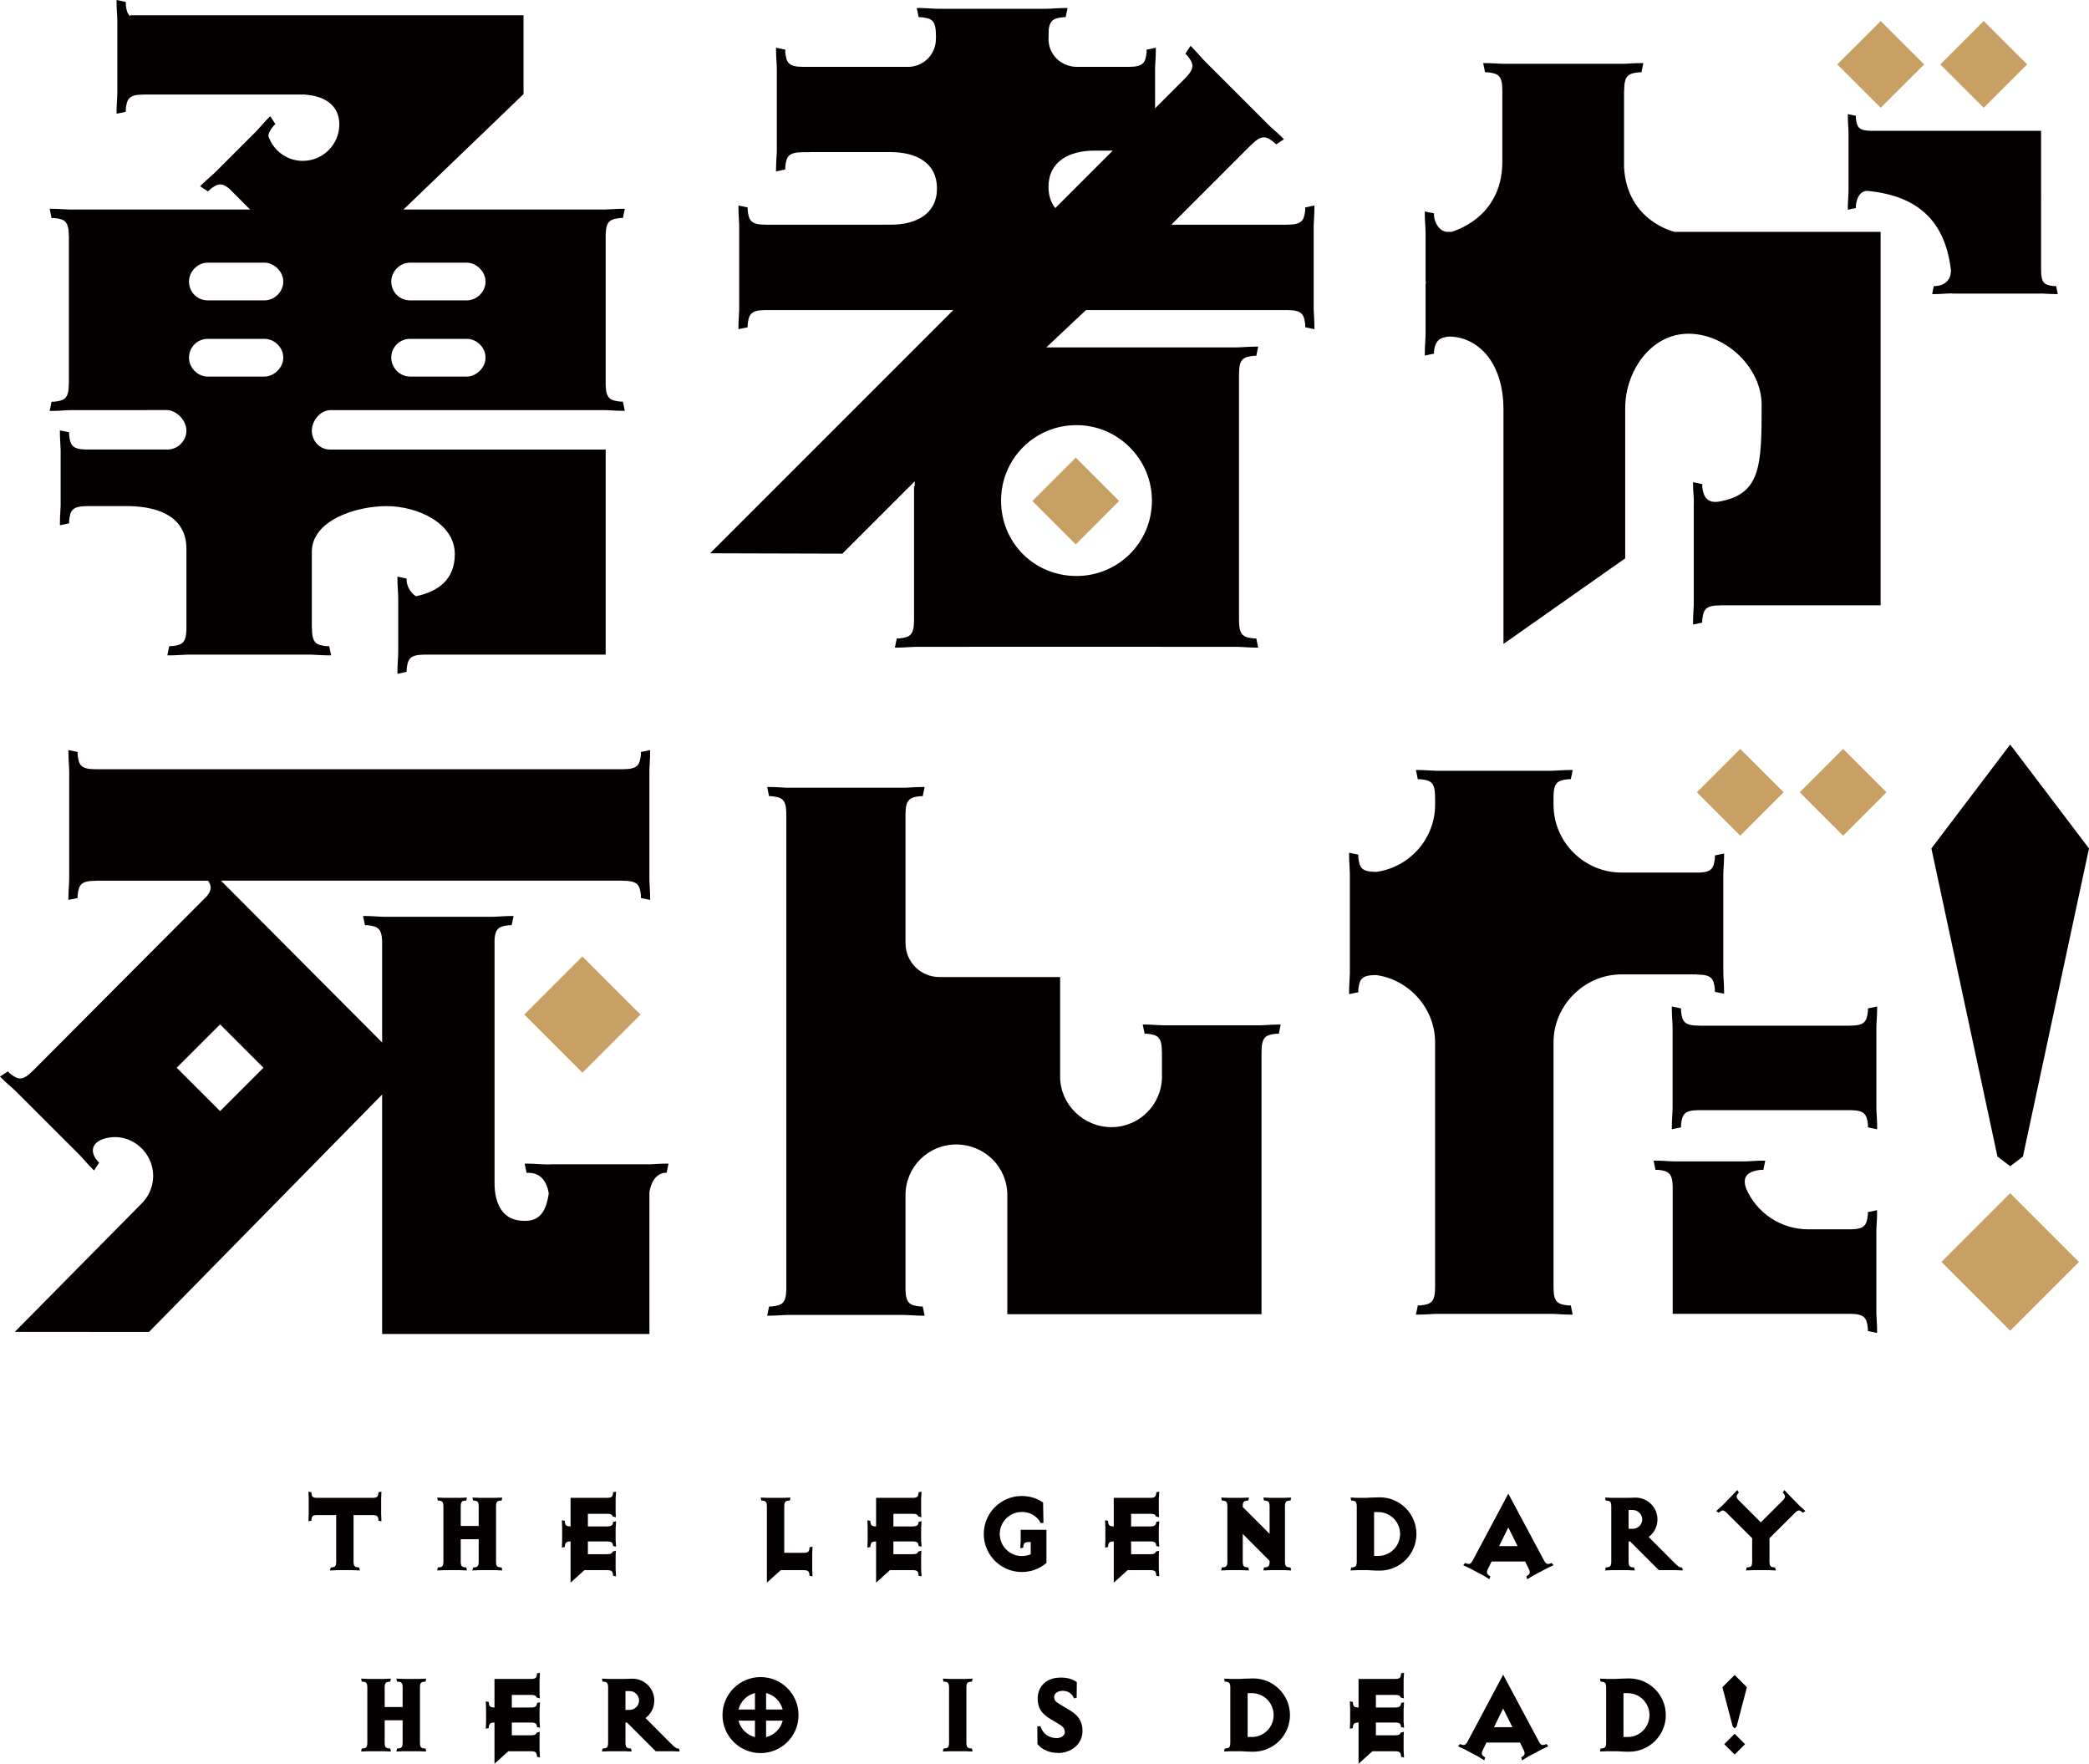
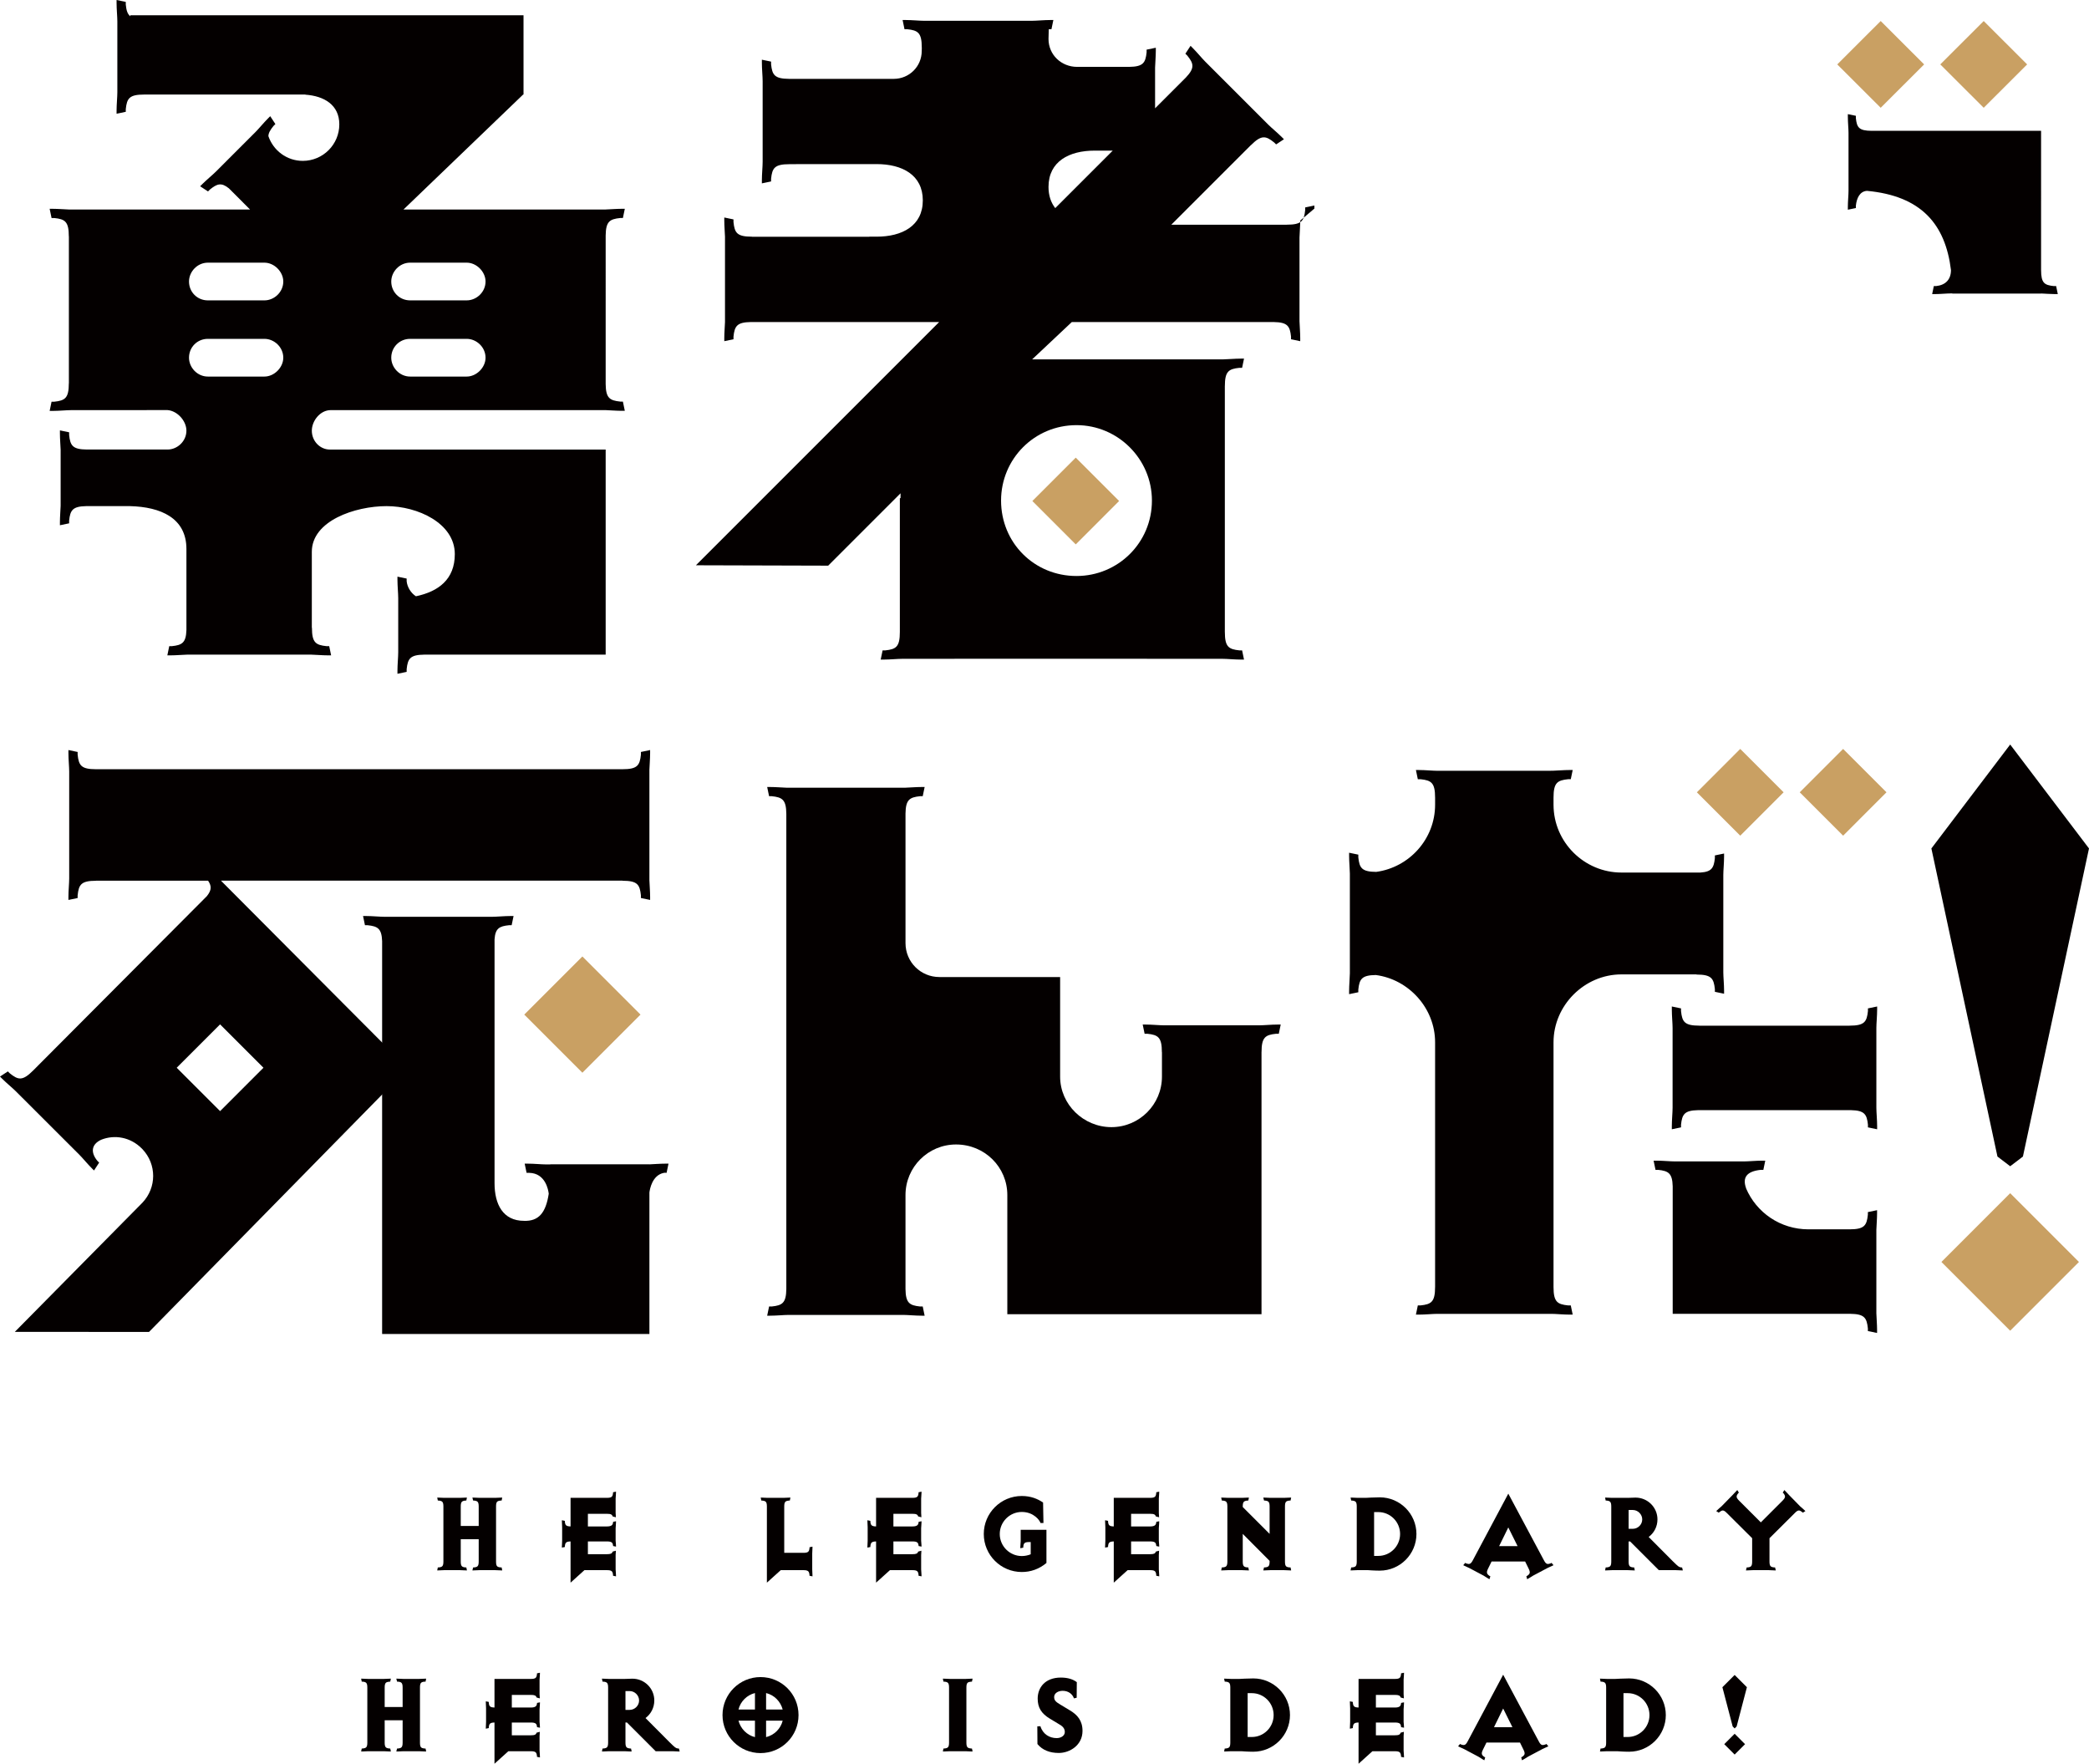
<svg xmlns="http://www.w3.org/2000/svg" viewBox="0 0 254.641 214.986">
  <defs>
    <style>.d{fill:#040000;}.e{fill:#c9a063;}</style>
  </defs>
  <g id="a" />
  <g id="b">
    <g id="c">
      <g>
        <g>
          <g>
            <g>
              <polygon class="e" points="229.25 13.137 223.955 7.851 229.25 2.563 234.544 7.851 229.25 13.137" />
              <polygon class="e" points="241.807 13.137 236.512 7.851 241.807 2.563 247.101 7.851 241.807 13.137" />
              <g>
                <path class="d" d="M250.636,34.871h-.287c-1.14-.121-1.548-.366-1.548-1.953h-.001V15.947h-20.648c-1.562-.005-1.808-.414-1.929-1.546v-.285l-.978-.203v.326c0,.651,.082,1.464,.082,1.952v7.093c0,.487-.082,1.302-.082,1.952v.326l.978-.203v-.285c.101-.941,.479-1.745,1.348-1.811,6.616,.615,9.56,4.057,10.245,9.658-.002,1.157-.666,1.828-1.806,1.949h-.284l-.204,.978h.327c.651,0,1.467-.082,1.954-.082h.176v.017h10.822v-.009c.49,.017,1.155,.075,1.712,.075h.326l-.203-.978Z" />
-                 <path class="d" d="M197.965,20.418V11.056h.017c0-1.822,.468-2.103,1.776-2.243h.327l.233-1.122h-.374c-.646,0-1.417,.068-1.979,.087v-.002h-14.838c-.562-.019-1.324-.085-1.963-.085h-.374l.233,1.122h.328c1.308,.14,1.776,.421,1.776,2.243v8.675c0,6.976-6.223,8.531-6.228,8.532-.185-.013-.365-.002-.446-.002-.832,.004-1.54-.862-1.653-1.925v-.328l-1.122-.233v.375c0,.747,.094,1.683,.094,2.242v5.843c0,.062,.014,.14,.036,.228-.022,.088-.036,.166-.036,.228v6.033c0,.56-.094,1.494-.094,2.241v.375l1.122-.233v-.327c.125-1.18,.679-1.672,1.847-1.758,3.194,.015,6.62,2.773,6.62,8.936v28.534l14.838-10.434v-18.301c0-4.506,3.118-9.079,7.715-9.079s8.917,4.171,8.917,8.677c0,7.363-.07,10.919-5.236,11.791-1.371,.208-1.872-.575-2.003-1.81v-.327l-1.122-.233v.375c0,.748,.094,1.261,.094,1.82v.402h-.007v12.366c-.017,.565-.087,1.356-.087,2.014v.375l1.122-.234v-.327c.139-1.308,.421-1.776,2.243-1.776v-.005h19.5V28.263h-25.102s-5.785-1.26-6.173-7.845Z" />
              </g>
            </g>
            <g>
              <rect class="e" x="127.391" y="57.331" width="7.477" height="7.477" transform="translate(-4.774 110.614) rotate(-45.002)" />
-               <path class="d" d="M160.218,25.425v-.374l-1.122,.233v.328c-.139,1.308-.421,1.776-2.243,1.776v.007h-14.08l9.7-9.7,.005,.005c1.289-1.289,1.819-1.157,2.842-.33,.099,.099,.231,.231,.231,.231l.958-.629-.264-.264c-.529-.529-1.256-1.123-1.651-1.518l-7.687-7.687c-.396-.396-.99-1.124-1.519-1.653l-.264-.264-.63,.959s.134,.133,.233,.232c.787,.975,.929,1.509-.172,2.67l-3.755,3.755v-4.961c.015-.567,.089-1.377,.089-2.049v-.374l-1.122,.233v.328c-.136,1.281-.419,1.752-2.141,1.772h-6.326c-1.928,0-3.491-1.471-3.491-3.402l.031-1.188c.14-1.117,.641-1.345,1.728-1.461h.327l.233-1.122h-.374c-.747,0-1.682,.094-2.241,.094h-13.146c-.56,0-1.495-.094-2.242-.094h-.374l.232,1.122h.329c1.308,.139,1.776,.421,1.776,2.243h.005l-.011,.406c0,1.93-1.563,3.402-3.401,3.402h-12.775c-1.767-.011-2.049-.481-2.187-1.774v-.328l-1.122-.233v.374c0,.747,.094,1.682,.094,2.242v9.841c0,.56-.094,1.495-.094,2.242v.374l1.122-.233v-.328c.139-1.308,.421-1.776,2.243-1.776v-.003h.793v-.008h9.83c3.108,0,5.629,1.315,5.629,4.423s-2.521,4.423-5.629,4.423h-.892v.008h-14.313v-.007c-1.822,0-2.104-.468-2.243-1.776v-.328l-1.122-.233v.374c0,.642,.066,1.407,.086,1.969h0v10.397c-.02,.562-.086,1.322-.086,1.96v.374l1.122-.233v-.328c.135-1.266,.416-1.74,2.084-1.77h22.984l-29.649,29.648,16.123,.046,8.82-8.82v.594c-.026,0-.057-.001-.084-.001v16.312h0c0,1.822-.467,2.104-1.775,2.243h-.328l-.233,1.122h.375c.748,0,1.683-.094,2.242-.094h6.354c.01,0,.028-.006,.039-.007h23.434c.011,0,.029,.007,.039,.007h9.189c.56,0,1.495,.094,2.242,.094h.374l-.233-1.122h-.328c-1.308-.139-1.775-.421-1.775-2.243h-.002v-29.957h.002c0-1.822,.467-2.104,1.775-2.243h.328l.233-1.122h-.374c-.717,0-1.597,.085-2.163,.092h-23.288l4.832-4.548h24.639c1.668,.03,1.95,.504,2.084,1.77v.328l1.122,.233v-.374c0-.676-.074-1.492-.089-2.058v-10.209c.015-.567,.089-1.382,.089-2.059Zm-19.803,35.591c0,5.149-4.138,9.194-9.195,9.194-5.149,0-9.194-4.045-9.194-9.194,0-5.057,4.045-9.194,9.194-9.194,5.058,0,9.195,4.137,9.195,9.194Zm-12.606-38.234c0-3.109,2.521-4.423,5.63-4.423h2.202l-7.01,7.009c-.518-.664-.822-1.517-.822-2.586Z" />
+               <path class="d" d="M160.218,25.425v-.374l-1.122,.233v.328c-.139,1.308-.421,1.776-2.243,1.776v.007h-14.08l9.7-9.7,.005,.005c1.289-1.289,1.819-1.157,2.842-.33,.099,.099,.231,.231,.231,.231l.958-.629-.264-.264c-.529-.529-1.256-1.123-1.651-1.518l-7.687-7.687c-.396-.396-.99-1.124-1.519-1.653l-.264-.264-.63,.959s.134,.133,.233,.232c.787,.975,.929,1.509-.172,2.67l-3.755,3.755v-4.961c.015-.567,.089-1.377,.089-2.049v-.374l-1.122,.233v.328c-.136,1.281-.419,1.752-2.141,1.772h-6.326c-1.928,0-3.491-1.471-3.491-3.402l.031-1.188h.327l.233-1.122h-.374c-.747,0-1.682,.094-2.241,.094h-13.146c-.56,0-1.495-.094-2.242-.094h-.374l.232,1.122h.329c1.308,.139,1.776,.421,1.776,2.243h.005l-.011,.406c0,1.93-1.563,3.402-3.401,3.402h-12.775c-1.767-.011-2.049-.481-2.187-1.774v-.328l-1.122-.233v.374c0,.747,.094,1.682,.094,2.242v9.841c0,.56-.094,1.495-.094,2.242v.374l1.122-.233v-.328c.139-1.308,.421-1.776,2.243-1.776v-.003h.793v-.008h9.83c3.108,0,5.629,1.315,5.629,4.423s-2.521,4.423-5.629,4.423h-.892v.008h-14.313v-.007c-1.822,0-2.104-.468-2.243-1.776v-.328l-1.122-.233v.374c0,.642,.066,1.407,.086,1.969h0v10.397c-.02,.562-.086,1.322-.086,1.96v.374l1.122-.233v-.328c.135-1.266,.416-1.74,2.084-1.77h22.984l-29.649,29.648,16.123,.046,8.82-8.82v.594c-.026,0-.057-.001-.084-.001v16.312h0c0,1.822-.467,2.104-1.775,2.243h-.328l-.233,1.122h.375c.748,0,1.683-.094,2.242-.094h6.354c.01,0,.028-.006,.039-.007h23.434c.011,0,.029,.007,.039,.007h9.189c.56,0,1.495,.094,2.242,.094h.374l-.233-1.122h-.328c-1.308-.139-1.775-.421-1.775-2.243h-.002v-29.957h.002c0-1.822,.467-2.104,1.775-2.243h.328l.233-1.122h-.374c-.717,0-1.597,.085-2.163,.092h-23.288l4.832-4.548h24.639c1.668,.03,1.95,.504,2.084,1.77v.328l1.122,.233v-.374c0-.676-.074-1.492-.089-2.058v-10.209c.015-.567,.089-1.382,.089-2.059Zm-19.803,35.591c0,5.149-4.138,9.194-9.195,9.194-5.149,0-9.194-4.045-9.194-9.194,0-5.057,4.045-9.194,9.194-9.194,5.058,0,9.195,4.137,9.195,9.194Zm-12.606-38.234c0-3.109,2.521-4.423,5.63-4.423h2.202l-7.01,7.009c-.518-.664-.822-1.517-.822-2.586Z" />
            </g>
            <path class="d" d="M75.601,48.949c-1.278-.136-1.75-.418-1.772-2.129V28.703c.021-1.711,.494-1.993,1.772-2.129h.328l.233-1.123h-.374c-.664,0-1.462,.071-2.028,.088h-24.577l14.582-14.015h.049v-.047h.001V1.861H15.892v.124c-.364-.276-.487-.729-.56-1.424V.233l-1.122-.233V.374c0,.748,.094,1.682,.094,2.242V11.246c0,.56-.094,1.495-.094,2.242v.374l1.122-.233v-.328c.139-1.308,.421-1.776,2.243-1.776h19.658l-.015,.015c2.314,.159,4.143,1.262,4.143,3.617,0,2.459-1.994,4.452-4.453,4.452-1.953,0-3.593-1.265-4.192-3.014,.008-.392,.234-.763,.621-1.242,.099-.099,.231-.231,.231-.231l-.629-.958-.265,.265c-.528,.529-1.123,1.256-1.518,1.651l-4.842,4.842c-.396,.396-1.124,.99-1.653,1.518l-.265,.265,.958,.629s.134-.133,.233-.232c.871-.703,1.388-.894,2.316-.143l2.58,2.581H8.454c-.566-.017-1.363-.088-2.028-.088h-.374l.233,1.123h.328c1.308,.139,1.776,.421,1.776,2.243h.007v17.904h-.007c0,1.822-.468,2.104-1.776,2.243h-.328l-.233,1.122h.374c.748,0,1.682-.094,2.242-.094h9.189c.008,0,.022-.005,.031-.005h2.537c1.195,.092,2.298,1.313,2.298,2.508,0,1.287-1.104,2.299-2.298,2.299H10.595c-1.749-.014-2.032-.485-2.169-1.774v-.327l-1.122-.233v.374c0,.652,.068,1.432,.087,1.995v6.822c-.018,.564-.087,1.344-.087,1.996v.375l1.122-.234v-.328c.135-1.266,.416-1.739,2.084-1.769h5.318c3.77,.091,6.896,1.451,6.896,5.222v9.885c-.052,1.556-.533,1.831-1.766,1.962h-.328l-.232,1.122h.374c.681,0,1.505-.075,2.071-.089h15.074c.567,.014,1.39,.089,2.071,.089h.374l-.233-1.122h-.328c-1.308-.139-1.776-.421-1.776-2.243h-.015v-9.26c0-3.769,5.256-5.565,9.117-5.565,3.77,0,8.313,2.079,8.313,5.849,0,3.092-2.006,4.562-4.74,5.139-.617-.395-1.054-1.115-1.13-1.831v-.328l-1.122-.233v.374c0,.748,.094,1.683,.094,2.243v6.606c0,.56-.094,1.495-.094,2.243v.374l1.122-.232v-.329c.136-1.283,.419-1.754,2.149-1.772h22.11v-24.998H40.217c-1.195,0-2.206-1.012-2.206-2.299,0-1.195,1.011-2.508,2.299-2.508h33.52c.561,.019,1.321,.084,1.958,.084h.374l-.233-1.122h-.328ZM25.337,32.017h6.896c1.195,0,2.298,1.104,2.298,2.299,0,1.287-1.104,2.298-2.298,2.298h-6.896c-1.287,0-2.298-1.011-2.298-2.298,0-1.195,1.011-2.299,2.298-2.299Zm0,9.286h6.896c1.195,0,2.298,1.012,2.298,2.299,0,1.195-1.104,2.298-2.298,2.298h-6.896c-1.287,0-2.298-1.104-2.298-2.298,0-1.287,1.011-2.299,2.298-2.299Zm31.551,4.597h-6.896c-1.287,0-2.299-1.104-2.299-2.298,0-1.287,1.012-2.299,2.299-2.299h6.896c1.196,0,2.298,1.012,2.298,2.299,0,1.195-1.103,2.298-2.298,2.298Zm0-9.287h-6.896c-1.287,0-2.299-1.011-2.299-2.298,0-1.195,1.012-2.299,2.299-2.299h6.896c1.196,0,2.298,1.104,2.298,2.299,0,1.287-1.103,2.298-2.298,2.298Z" />
            <g>
              <path class="d" d="M49.414,129.915l-7.407-7.433-14.894-14.954c-.056-.059-.11-.115-.171-.182h48.941v.011c1.823,0,2.104,.468,2.243,1.777v.327l1.122,.234v-.375c0-.664-.071-1.461-.088-2.027v-13.466c.017-.566,.088-1.364,.088-2.027v-.374l-1.122,.233v.327c-.139,1.308-.421,1.777-2.243,1.777H11.706c-1.822,0-2.104-.468-2.243-1.777v-.327l-1.122-.234v.375c0,.747,.094,1.682,.094,2.242v13.037c0,.56-.094,1.496-.094,2.242v.374l1.122-.232v-.328c.139-1.308,.421-1.777,2.243-1.777v-.011h13.657c.429,.636,.46,1.125-.145,1.884l-21.186,21.264h0c-1.288,1.289-1.818,1.159-2.842,.331-.099-.098-.231-.231-.231-.231l-.959,.63,.265,.264c.529,.529,1.257,1.124,1.653,1.519l7.757,7.748c.396,.396,.991,1.123,1.519,1.651l.265,.265,.628-.958s-.133-.134-.232-.233c-.819-1.013-.73-1.989,.476-2.553,1.652-.661,3.573-.314,4.937,1.051l.092,.091c1.747,1.84,1.747,4.689,0,6.529l-15.552,15.743,16.356,.011,29.396-29.936c.801-.767,1.31-.948,1.855-.736m-22.587,3.755l-5.287-5.287,5.287-5.287,5.287,5.287-5.287,5.287Z" />
              <rect class="e" x="65.981" y="118.662" width="10.02" height="10.02" transform="translate(-66.658 86.424) rotate(-45.001)" />
            </g>
            <g>
              <g>
                <path class="d" d="M206.794,118.791c1.823,0,2.104,.468,2.243,1.777v.327l1.122,.234v-.375c0-.747-.094-1.682-.094-2.242v-11.857c0-.56,.094-1.495,.094-2.242v-.374l-1.122,.232v.328c-.126,1.183-.381,1.675-1.776,1.759h-9.618c-4.505,0-8.274-3.678-8.274-8.275v-.859c0-1.822,.468-2.104,1.776-2.243h.327l.234-1.122h-.375c-.676,0-1.492,.074-2.058,.089l-.896,.006h-13.166c-.56,0-1.495-.094-2.242-.094h-.374l.232,1.122h.329c1.308,.139,1.776,.421,1.776,2.243h.001v.859c0,4.217-3.176,7.652-7.178,8.193-1.762-.012-2.045-.482-2.182-1.774v-.327l-1.122-.233v.374c0,.721,.086,1.607,.092,2.172v12.147c-.006,.566-.092,1.453-.092,2.172v.374l1.122-.233v-.327c.136-1.28,.418-1.753,2.136-1.773,4.024,.532,7.224,4.049,7.224,8.198v29.832h-.002c0,1.822-.468,2.105-1.776,2.243h-.327l-.233,1.122h.375c.748,0,1.683-.094,2.241-.094h13.878c.56,0,1.495,.094,2.242,.094h.374l-.233-1.122h-.328c-1.303-.138-1.771-.421-1.775-2.223v-29.851c0-4.505,3.769-8.275,8.274-8.275h9.151v.021Z" />
                <path class="d" d="M228.816,123.058v-.375l-1.122,.234v.327c-.138,1.308-.421,1.776-2.243,1.776v.003h-18.297v-.003c-1.822,0-2.105-.468-2.243-1.776v-.327l-1.122-.234v.375c0,.747,.093,1.683,.093,2.242v9.734c0,.56-.093,1.495-.093,2.242v.374l1.122-.233v-.328c.133-1.258,.414-1.734,2.056-1.768h18.671c1.642,.035,1.923,.511,2.056,1.768v.328l1.122,.233v-.374c0-.748-.094-1.683-.094-2.242v-9.734c0-.56,.094-1.495,.094-2.242Z" />
                <path class="d" d="M227.685,148.072c-.138,1.304-.421,1.771-2.225,1.775h-5.015c-3.434,0-6.353-2.053-7.611-5.007h.008c-.469-1.313,.065-2.061,1.776-2.243h.327l.233-1.122h-.374c-.748,0-1.683,.094-2.242,.094h-8.379c-.56,0-1.495-.094-2.242-.094h-.374l.233,1.122h.328c1.245,.132,1.724,.41,1.767,2.008v15.54h21.642c1.73,.018,2.013,.489,2.149,1.772v.328l1.122,.233v-.374c0-.664-.071-1.46-.087-2.026v-10.168c.017-.566,.087-1.362,.087-2.025v-.374l-1.122,.233v.328Z" />
              </g>
              <rect class="e" x="208.389" y="92.836" width="7.477" height="7.477" transform="translate(-6.15 178.303) rotate(-45.005)" />
              <rect class="e" x="220.929" y="92.836" width="7.477" height="7.477" transform="translate(-2.476 187.171) rotate(-45.005)" />
            </g>
            <g>
              <path class="d" d="M246.588,140.975l-1.553,1.182-1.553-1.182-8.054-37.555,9.606-12.667,9.606,12.667-8.054,37.555Z" />
              <rect class="e" x="239.108" y="147.897" width="11.854" height="11.854" transform="translate(-37 218.325) rotate(-45.001)" />
            </g>
            <path class="d" d="M155.737,124.885c-.747,0-1.683,.094-2.241,.094h-11.589c-.56,0-1.494-.094-2.242-.094h-.374l.233,1.122h.329c1.308,.139,1.775,.421,1.775,2.243h.009v2.98c0,3.403-2.759,6.16-6.16,6.16s-6.252-2.757-6.252-6.16v-12.136h-14.71c-2.299,0-4.138-1.838-4.138-4.138v-15.783c.023-1.703,.496-1.985,1.772-2.121h.327l.234-1.122h-.375c-.65,0-1.427,.068-1.99,.086h-14.464c-.564-.019-1.34-.086-1.991-.086h-.374l.232,1.122h.329c1.283,.136,1.754,.419,1.772,2.149v57.911c-.02,1.721-.492,2.003-1.773,2.139h-.327l-.234,1.122h.375c.748,0,1.683-.094,2.241-.094h13.961c.56,0,1.495,.094,2.242,.094h.374l-.232-1.122h-.329c-1.278-.136-1.75-.418-1.771-2.131v-11.455c0-3.401,2.758-6.161,6.16-6.161,3.494,0,6.252,2.759,6.252,6.161v14.528h30.985v-31.943h.003c0-1.822,.468-2.104,1.776-2.243h.327l.233-1.122h-.375Z" />
          </g>
          <path class="d" d="M46.579,131.679v30.923h32.582v-17.248c.049-.368,.324-2.11,1.766-2.392,.137-.027,.327,0,.327,0l.234-1.122h-.375c-.635,0-1.391,.065-1.951,.086v-.003h-12.075v.012h-.515c-.56,0-1.494-.095-2.242-.095h-.374l.232,1.122s.188-.003,.329,0c1.982,.048,2.32,2.092,2.372,2.547-.352,2.324-1.228,3.369-3.014,3.302-2.575,0-3.592-2.022-3.592-4.597v-29.699c.09-1.363,.585-1.612,1.758-1.736h.327l.234-1.122h-.375c-.748,0-1.683,.094-2.242,.094h-13.115c-.56,0-1.495-.094-2.242-.094h-.374l.233,1.122h.328c1.229,.131,1.71,.404,1.765,1.944v15.193" />
        </g>
        <g>
-           <path class="d" d="M46.13,185.354v-.105c-.045-.423-.136-.573-.739-.573h-2.294v5.659c0,.588,.151,.679,.574,.724h.105l.09,.362h-.136c-.241,0-.543-.03-.724-.03h-1.917c-.181,0-.483,.03-.725,.03h-.136l.09-.362h.106c.422-.045,.558-.136,.558-.724v-5.659h-2.293c-.589,0-.679,.15-.725,.573v.105l-.362,.091v-.136c0-.242,.03-.544,.03-.725v-1.917c0-.181-.03-.482-.03-.724v-.121l.362,.075v.105c.045,.423,.136,.574,.725,.574h6.7c.604,0,.694-.151,.739-.574v-.105l.362-.075v.121c0,.241-.03,.543-.03,.724v1.917c0,.181,.03,.482,.03,.725v.136l-.362-.091Z" />
          <path class="d" d="M61.085,191.42c-.241,0-.543-.03-.724-.03h-1.917c-.181,0-.483,.03-.725,.03h-.136l.09-.362h.106c.422-.045,.573-.136,.573-.724v-2.717h-2.188v2.717c0,.588,.151,.679,.573,.724h.106l.075,.362h-.121c-.242,0-.543-.03-.725-.03h-1.932c-.181,0-.483,.03-.724,.03h-.121l.075-.362h.106c.422-.045,.573-.136,.573-.724v-6.701c0-.588-.151-.679-.573-.724h-.106l-.075-.362h.121c.241,0,.543,.03,.724,.03h1.932c.181,0,.483-.03,.725-.03h.121l-.075,.362h-.106c-.422,.045-.573,.136-.573,.724v2.369h2.188v-2.369c0-.588-.151-.679-.573-.724h-.106l-.09-.362h.136c.242,0,.543,.03,.725,.03h1.917c.181,0,.483-.03,.724-.03h.136l-.075,.362h-.121c-.423,.045-.559,.136-.559,.724v6.701c0,.588,.136,.679,.559,.724h.121l.075,.362h-.136Z" />
          <path class="d" d="M74.726,192.069v-.106c-.045-.422-.151-.573-.74-.573h-2.747l-1.69,1.524v-5.025c-.543,.016-.649,.151-.694,.573v.106l-.362,.075v-.121c0-.241,.03-.543,.03-.725v-1.63c0-.181-.03-.482-.03-.724v-.136l.362,.075v.121c.045,.407,.151,.543,.694,.558v-3.485h4.437c.589,0,.694-.151,.74-.574v-.105l.362-.075v.121c0,.241-.045,.543-.045,.724v1.751c0,.136,.03,.332,.03,.528l-.393-.105c-.075-.242-.241-.317-.694-.317h-2.324v1.539h2.324c.589,0,.694-.211,.74-.438,.015-.061,0-.12,0-.12l.362-.076v.136c0,.242-.045,.544-.045,.725v1.509c0,.182,.045,.362,.045,.604v.12l-.362-.075s.015-.061,0-.105c-.045-.287-.151-.453-.74-.453h-2.324v1.555h2.324c.453,0,.619-.075,.694-.317l.393-.105c0,.196-.03,.393-.03,.528v1.751c0,.181,.045,.482,.045,.724v.121l-.362-.075Z" />
          <path class="d" d="M98.673,192.069v-.106c-.045-.422-.151-.573-.74-.573h-2.762l-1.69,1.524v-9.281c0-.588-.151-.679-.573-.724h-.106l-.075-.362h.121c.241,0,.543,.03,.724,.03h1.932c.181,0,.483-.03,.725-.03h.121l-.075,.362h-.106c-.422,.045-.573,.136-.573,.724v5.645h2.339c.589,0,.694-.151,.74-.573v-.106l.362-.075v.121c0,.241-.03,.543-.03,.725v1.932c0,.181,.03,.482,.03,.724v.121l-.362-.075Z" />
          <path class="d" d="M111.967,192.069v-.106c-.045-.422-.15-.573-.739-.573h-2.747l-1.69,1.524v-5.025c-.543,.016-.649,.151-.694,.573v.106l-.362,.075v-.121c0-.241,.03-.543,.03-.725v-1.63c0-.181-.03-.482-.03-.724v-.136l.362,.075v.121c.045,.407,.151,.543,.694,.558v-3.485h4.437c.589,0,.694-.151,.739-.574v-.105l.362-.075v.121c0,.241-.045,.543-.045,.724v1.751c0,.136,.03,.332,.03,.528l-.393-.105c-.075-.242-.241-.317-.694-.317h-2.324v1.539h2.324c.589,0,.694-.211,.739-.438,.016-.061,0-.12,0-.12l.362-.076v.136c0,.242-.045,.544-.045,.725v1.509c0,.182,.045,.362,.045,.604v.12l-.362-.075s.016-.061,0-.105c-.045-.287-.15-.453-.739-.453h-2.324v1.555h2.324c.453,0,.619-.075,.694-.317l.393-.105c0,.196-.03,.393-.03,.528v1.751c0,.181,.045,.482,.045,.724v.121l-.362-.075Z" />
          <path class="d" d="M124.552,191.616c-2.55,0-4.633-2.067-4.633-4.633s2.083-4.633,4.633-4.633c1.071,0,1.917,.332,2.596,.8,0,.709,.045,1.856,.045,2.49h-.361c-.076-.287-.8-1.344-2.279-1.344s-2.687,1.208-2.687,2.687,1.208,2.687,2.687,2.687c.377,0,.739-.076,1.087-.212v-1.494h-.166c-.589,0-.694,.136-.739,.559v.121l-.362,.075v-.136c0-.241,.045-.543,.045-.725v-1.388h3.139v4.044c-.905,.755-1.932,1.102-3.003,1.102Z" />
          <path class="d" d="M140.94,192.069v-.106c-.045-.422-.151-.573-.739-.573h-2.747l-1.69,1.524v-5.025c-.543,.016-.648,.151-.693,.573v.106l-.362,.075v-.121c0-.241,.03-.543,.03-.725v-1.63c0-.181-.03-.482-.03-.724v-.136l.362,.075v.121c.045,.407,.15,.543,.693,.558v-3.485h4.438c.588,0,.694-.151,.739-.574v-.105l.362-.075v.121c0,.241-.046,.543-.046,.724v1.751c0,.136,.03,.332,.03,.528l-.392-.105c-.076-.242-.242-.317-.694-.317h-2.324v1.539h2.324c.588,0,.694-.211,.739-.438,.015-.061,0-.12,0-.12l.362-.076v.136c0,.242-.046,.544-.046,.725v1.509c0,.182,.046,.362,.046,.604v.12l-.362-.075s.015-.061,0-.105c-.045-.287-.151-.453-.739-.453h-2.324v1.555h2.324c.452,0,.618-.075,.694-.317l.392-.105c0,.196-.03,.393-.03,.528v1.751c0,.181,.046,.482,.046,.724v.121l-.362-.075Z" />
          <path class="d" d="M157.252,191.42c-.241,0-.544-.03-.725-.03h-1.675c-.182,0-.483,.03-.725,.03h-.136l.091-.362h.105c.422-.045,.573-.136,.573-.724v-.076l-3.274-3.29v3.366c0,.588,.15,.679,.573,.724h.105l.075,.362h-.12c-.242,0-.544-.03-.725-.03h-1.69c-.181,0-.482,.03-.725,.03h-.12l.075-.362h.105c.423-.045,.573-.136,.573-.724v-6.701c0-.588-.15-.679-.573-.724h-.105l-.075-.362h.12c.242,0,.544,.03,.725,.03h1.69c.181,0,.482-.03,.725-.03h.12l-.075,.362h-.105c-.423,.045-.573,.136-.573,.724v.061l3.274,3.274v-3.335c0-.588-.151-.679-.573-.724h-.105l-.091-.362h.136c.241,0,.543,.03,.725,.03h1.675c.181,0,.483-.03,.725-.03h.136l-.075,.362h-.121c-.423,.045-.559,.136-.559,.724v6.701c0,.588,.136,.679,.559,.724h.121l.075,.362h-.136Z" />
          <path class="d" d="M168.192,191.45c-.664,0-1.449-.061-1.449-.061h-1.268c-.181,0-.482,.03-.725,.03h-.12l.075-.362h.105c.423-.045,.573-.136,.573-.724v-6.701c0-.588-.15-.679-.573-.724h-.105l-.075-.362h.12c.242,0,.544,.03,.725,.03h1.026s1.041-.061,1.69-.061c2.46,0,4.467,2.007,4.467,4.467s-2.007,4.467-4.467,4.467Zm-.182-7.138h-.513v5.342h.513c1.464,0,2.656-1.192,2.656-2.671s-1.192-2.671-2.656-2.671Z" />
          <path class="d" d="M189.243,190.847c-.196,.105-.498,.211-.649,.302l-1.705,.905c-.151,.091-.393,.257-.619,.378l-.12,.06-.091-.362s.061-.029,.091-.045c.362-.241,.422-.407,.166-.921l-.408-.829h-4.089l-.408,.829c-.256,.498-.196,.68,.151,.921,.045,.016,.105,.045,.105,.045l-.105,.362-.121-.06c-.211-.121-.452-.287-.604-.378l-1.705-.905c-.166-.091-.453-.196-.649-.302l-.12-.061,.241-.286s.061,.029,.091,.06c.393,.136,.573,.136,.845-.392l4.316-8.104,4.331,8.104c.271,.527,.438,.527,.845,.392,.03-.03,.091-.06,.091-.06l.241,.286-.12,.061Zm-5.388-4.663l-1.117,2.278h2.249l-1.132-2.278Z" />
          <path class="d" d="M204.996,191.42c-.241,0-.543-.03-.724-.03h-2.067l-3.502-3.501h-.181v2.445c0,.588,.15,.679,.573,.724h.105l.076,.362h-.121c-.241,0-.543-.03-.725-.03h-1.932c-.181,0-.482,.03-.725,.03h-.12l.075-.362h.105c.423-.045,.574-.136,.574-.724v-6.701c0-.588-.151-.679-.574-.724h-.105l-.075-.362h.12c.242,0,.544,.03,.725,.03h1.932c.182,0,.725-.03,.936-.03,1.479,0,2.672,1.192,2.672,2.655,0,.891-.423,1.66-1.072,2.144l2.974,2.988c.648,.634,.724,.693,.996,.724,.045,.016,.105,0,.105,0l.09,.362h-.136Zm-5.961-7.364h-.513v2.294h.513c.619,0,1.147-.513,1.147-1.147,0-.618-.528-1.146-1.147-1.146Z" />
          <path class="d" d="M219.754,184.388s-.03-.045-.075-.075c-.332-.257-.498-.302-.905,.12l-3.079,3.063v2.838c0,.588,.151,.679,.573,.724h.106l.09,.362h-.136c-.241,0-.543-.03-.725-.03h-1.916c-.182,0-.483,.03-.725,.03h-.136l.091-.362h.105c.423-.045,.559-.136,.559-.724v-2.838l-3.079-3.063c-.407-.422-.573-.377-.905-.12-.045,.03-.075,.075-.075,.075l-.317-.196,.091-.091c.166-.166,.407-.361,.543-.482l1.344-1.373c.136-.121,.316-.362,.498-.528l.09-.091,.196,.317s-.045,.045-.075,.06c-.271,.348-.302,.514,.121,.937l2.625,2.625,2.626-2.625c.423-.423,.393-.589,.121-.937-.03-.015-.075-.06-.075-.06l.196-.317,.09,.091c.182,.166,.362,.407,.498,.528l1.344,1.373c.136,.121,.377,.316,.543,.482l.091,.091-.317,.196Z" />
          <path class="d" d="M51.812,213.492c-.241,0-.543-.03-.724-.03h-1.917c-.181,0-.483,.03-.725,.03h-.136l.091-.362h.105c.422-.045,.573-.136,.573-.725v-2.716h-2.188v2.716c0,.589,.151,.68,.573,.725h.106l.075,.362h-.121c-.242,0-.543-.03-.725-.03h-1.932c-.181,0-.483,.03-.724,.03h-.121l.075-.362h.106c.422-.045,.573-.136,.573-.725v-6.7c0-.589-.151-.679-.573-.725h-.106l-.075-.362h.121c.241,0,.543,.03,.724,.03h1.932c.181,0,.483-.03,.725-.03h.121l-.075,.362h-.106c-.422,.046-.573,.136-.573,.725v2.369h2.188v-2.369c0-.589-.151-.679-.573-.725h-.105l-.091-.362h.136c.242,0,.543,.03,.725,.03h1.917c.181,0,.483-.03,.724-.03h.136l-.075,.362h-.121c-.423,.046-.559,.136-.559,.725v6.7c0,.589,.136,.68,.559,.725h.121l.075,.362h-.136Z" />
          <path class="d" d="M65.453,214.141v-.105c-.045-.422-.151-.573-.74-.573h-2.747l-1.69,1.524v-5.025c-.543,.015-.649,.15-.694,.573v.105l-.362,.076v-.121c0-.241,.03-.543,.03-.725v-1.63c0-.181-.03-.482-.03-.725v-.136l.362,.076v.12c.045,.408,.151,.544,.694,.559v-3.486h4.437c.589,0,.694-.15,.74-.573v-.105l.362-.075v.12c0,.242-.045,.544-.045,.725v1.751c0,.136,.03,.332,.03,.528l-.393-.106c-.075-.241-.241-.316-.694-.316h-2.324v1.539h2.324c.589,0,.694-.211,.74-.438,.015-.061,0-.121,0-.121l.362-.075v.136c0,.241-.045,.543-.045,.725v1.509c0,.182,.045,.362,.045,.604v.121l-.362-.075s.015-.061,0-.106c-.045-.286-.151-.452-.74-.452h-2.324v1.555h2.324c.453,0,.619-.076,.694-.317l.393-.105c0,.196-.03,.393-.03,.528v1.75c0,.182,.045,.483,.045,.725v.121l-.362-.076Z" />
          <path class="d" d="M82.716,213.492c-.242,0-.543-.03-.725-.03h-2.067l-3.501-3.501h-.181v2.444c0,.589,.151,.68,.573,.725h.106l.075,.362h-.121c-.242,0-.543-.03-.725-.03h-1.932c-.181,0-.483,.03-.724,.03h-.121l.075-.362h.106c.422-.045,.573-.136,.573-.725v-6.7c0-.589-.151-.679-.573-.725h-.106l-.075-.362h.121c.241,0,.543,.03,.724,.03h1.932c.181,0,.725-.03,.936-.03,1.479,0,2.671,1.192,2.671,2.656,0,.891-.422,1.66-1.071,2.144l2.973,2.987c.649,.634,.725,.694,.996,.725,.045,.015,.105,0,.105,0l.091,.362h-.136Zm-5.961-7.364h-.513v2.294h.513c.619,0,1.147-.514,1.147-1.147,0-.618-.528-1.146-1.147-1.146Z" />
          <path class="d" d="M92.705,213.689c-2.55,0-4.633-2.067-4.633-4.633s2.083-4.633,4.633-4.633c2.565,0,4.633,2.067,4.633,4.633s-2.067,4.633-4.633,4.633Zm-.679-7.319c-.981,.241-1.766,1.026-2.007,2.007h2.007v-2.007Zm0,3.365h-2.007c.257,.981,1.026,1.766,2.007,2.007v-2.007Zm1.358-3.365v2.007h2.022c-.256-.98-1.026-1.766-2.022-2.007Zm0,3.365v2.007c.996-.241,1.781-1.025,2.022-2.007h-2.022Z" />
          <path class="d" d="M118.433,213.492c-.241,0-.543-.03-.725-.03h-1.932c-.181,0-.482,.03-.725,.03h-.12l.075-.362h.105c.423-.045,.574-.136,.574-.725v-6.7c0-.589-.151-.679-.574-.725h-.105l-.075-.362h.12c.242,0,.544,.03,.725,.03h1.932c.182,0,.483-.03,.725-.03h.121l-.076,.362h-.105c-.423,.046-.573,.136-.573,.725v6.7c0,.589,.15,.68,.573,.725h.105l.076,.362h-.121Z" />
          <path class="d" d="M129.056,213.673c-1.071,0-1.977-.332-2.596-1.086,0-.438-.015-1.721-.015-2.158l.377-.016c.302,.981,1.117,1.449,1.978,1.449,.573,0,.996-.317,.996-.739,0-.453-.257-.725-.846-1.042l-.95-.573c-1.087-.648-1.51-1.388-1.51-2.46,0-1.343,.905-2.565,2.822-2.565,.891,0,1.509,.227,1.947,.559,0,.573-.016,1.147-.016,1.901l-.332,.076c-.181-.528-.679-.921-1.373-.921-.573,0-1.041,.302-1.041,.755,0,.361,.15,.573,.724,.905l1.223,.739c.875,.528,1.509,1.223,1.509,2.49,0,1.735-1.539,2.686-2.897,2.686Z" />
          <path class="d" d="M152.777,213.523c-.664,0-1.449-.061-1.449-.061h-1.268c-.181,0-.482,.03-.725,.03h-.12l.075-.362h.105c.423-.045,.574-.136,.574-.725v-6.7c0-.589-.151-.679-.574-.725h-.105l-.075-.362h.12c.242,0,.544,.03,.725,.03h1.026s1.041-.06,1.69-.06c2.46,0,4.467,2.007,4.467,4.467s-2.007,4.467-4.467,4.467Zm-.182-7.139h-.513v5.343h.513c1.464,0,2.656-1.192,2.656-2.671s-1.192-2.672-2.656-2.672Z" />
          <path class="d" d="M170.779,214.141v-.105c-.045-.422-.151-.573-.739-.573h-2.747l-1.69,1.524v-5.025c-.543,.015-.648,.15-.693,.573v.105l-.362,.076v-.121c0-.241,.03-.543,.03-.725v-1.63c0-.181-.03-.482-.03-.725v-.136l.362,.076v.12c.045,.408,.15,.544,.693,.559v-3.486h4.438c.588,0,.694-.15,.739-.573v-.105l.362-.075v.12c0,.242-.046,.544-.046,.725v1.751c0,.136,.03,.332,.03,.528l-.392-.106c-.076-.241-.242-.316-.694-.316h-2.324v1.539h2.324c.588,0,.694-.211,.739-.438,.015-.061,0-.121,0-.121l.362-.075v.136c0,.241-.046,.543-.046,.725v1.509c0,.182,.046,.362,.046,.604v.121l-.362-.075s.015-.061,0-.106c-.045-.286-.151-.452-.739-.452h-2.324v1.555h2.324c.452,0,.618-.076,.694-.317l.392-.105c0,.196-.03,.393-.03,.528v1.75c0,.182,.046,.483,.046,.725v.121l-.362-.076Z" />
          <path class="d" d="M188.616,212.919c-.196,.105-.498,.211-.649,.302l-1.705,.905c-.151,.091-.393,.257-.619,.377l-.12,.061-.091-.362s.061-.03,.091-.045c.362-.241,.422-.407,.166-.921l-.408-.83h-4.089l-.408,.83c-.256,.498-.196,.68,.151,.921,.045,.015,.105,.045,.105,.045l-.105,.362-.121-.061c-.211-.12-.452-.286-.604-.377l-1.705-.905c-.166-.091-.453-.196-.649-.302l-.12-.061,.241-.287s.061,.03,.091,.061c.393,.136,.573,.136,.845-.393l4.316-8.104,4.331,8.104c.271,.528,.438,.528,.845,.393,.03-.03,.091-.061,.091-.061l.241,.287-.12,.061Zm-5.388-4.663l-1.117,2.278h2.249l-1.132-2.278Z" />
          <path class="d" d="M198.59,213.523c-.664,0-1.449-.061-1.449-.061h-1.268c-.181,0-.482,.03-.725,.03h-.12l.075-.362h.105c.423-.045,.574-.136,.574-.725v-6.7c0-.589-.151-.679-.574-.725h-.105l-.075-.362h.12c.242,0,.544,.03,.725,.03h1.026s1.041-.06,1.69-.06c2.46,0,4.467,2.007,4.467,4.467s-2.007,4.467-4.467,4.467Zm-.182-7.139h-.513v5.343h.513c1.464,0,2.656-1.192,2.656-2.671s-1.192-2.672-2.656-2.672Z" />
          <path class="d" d="M211.689,210.443l-.242,.242-.241-.242-1.252-4.783,1.493-1.494,1.494,1.494-1.252,4.783Zm-.242,3.426l-1.268-1.268,1.268-1.268,1.268,1.268-1.268,1.268Z" />
        </g>
      </g>
    </g>
  </g>
</svg>